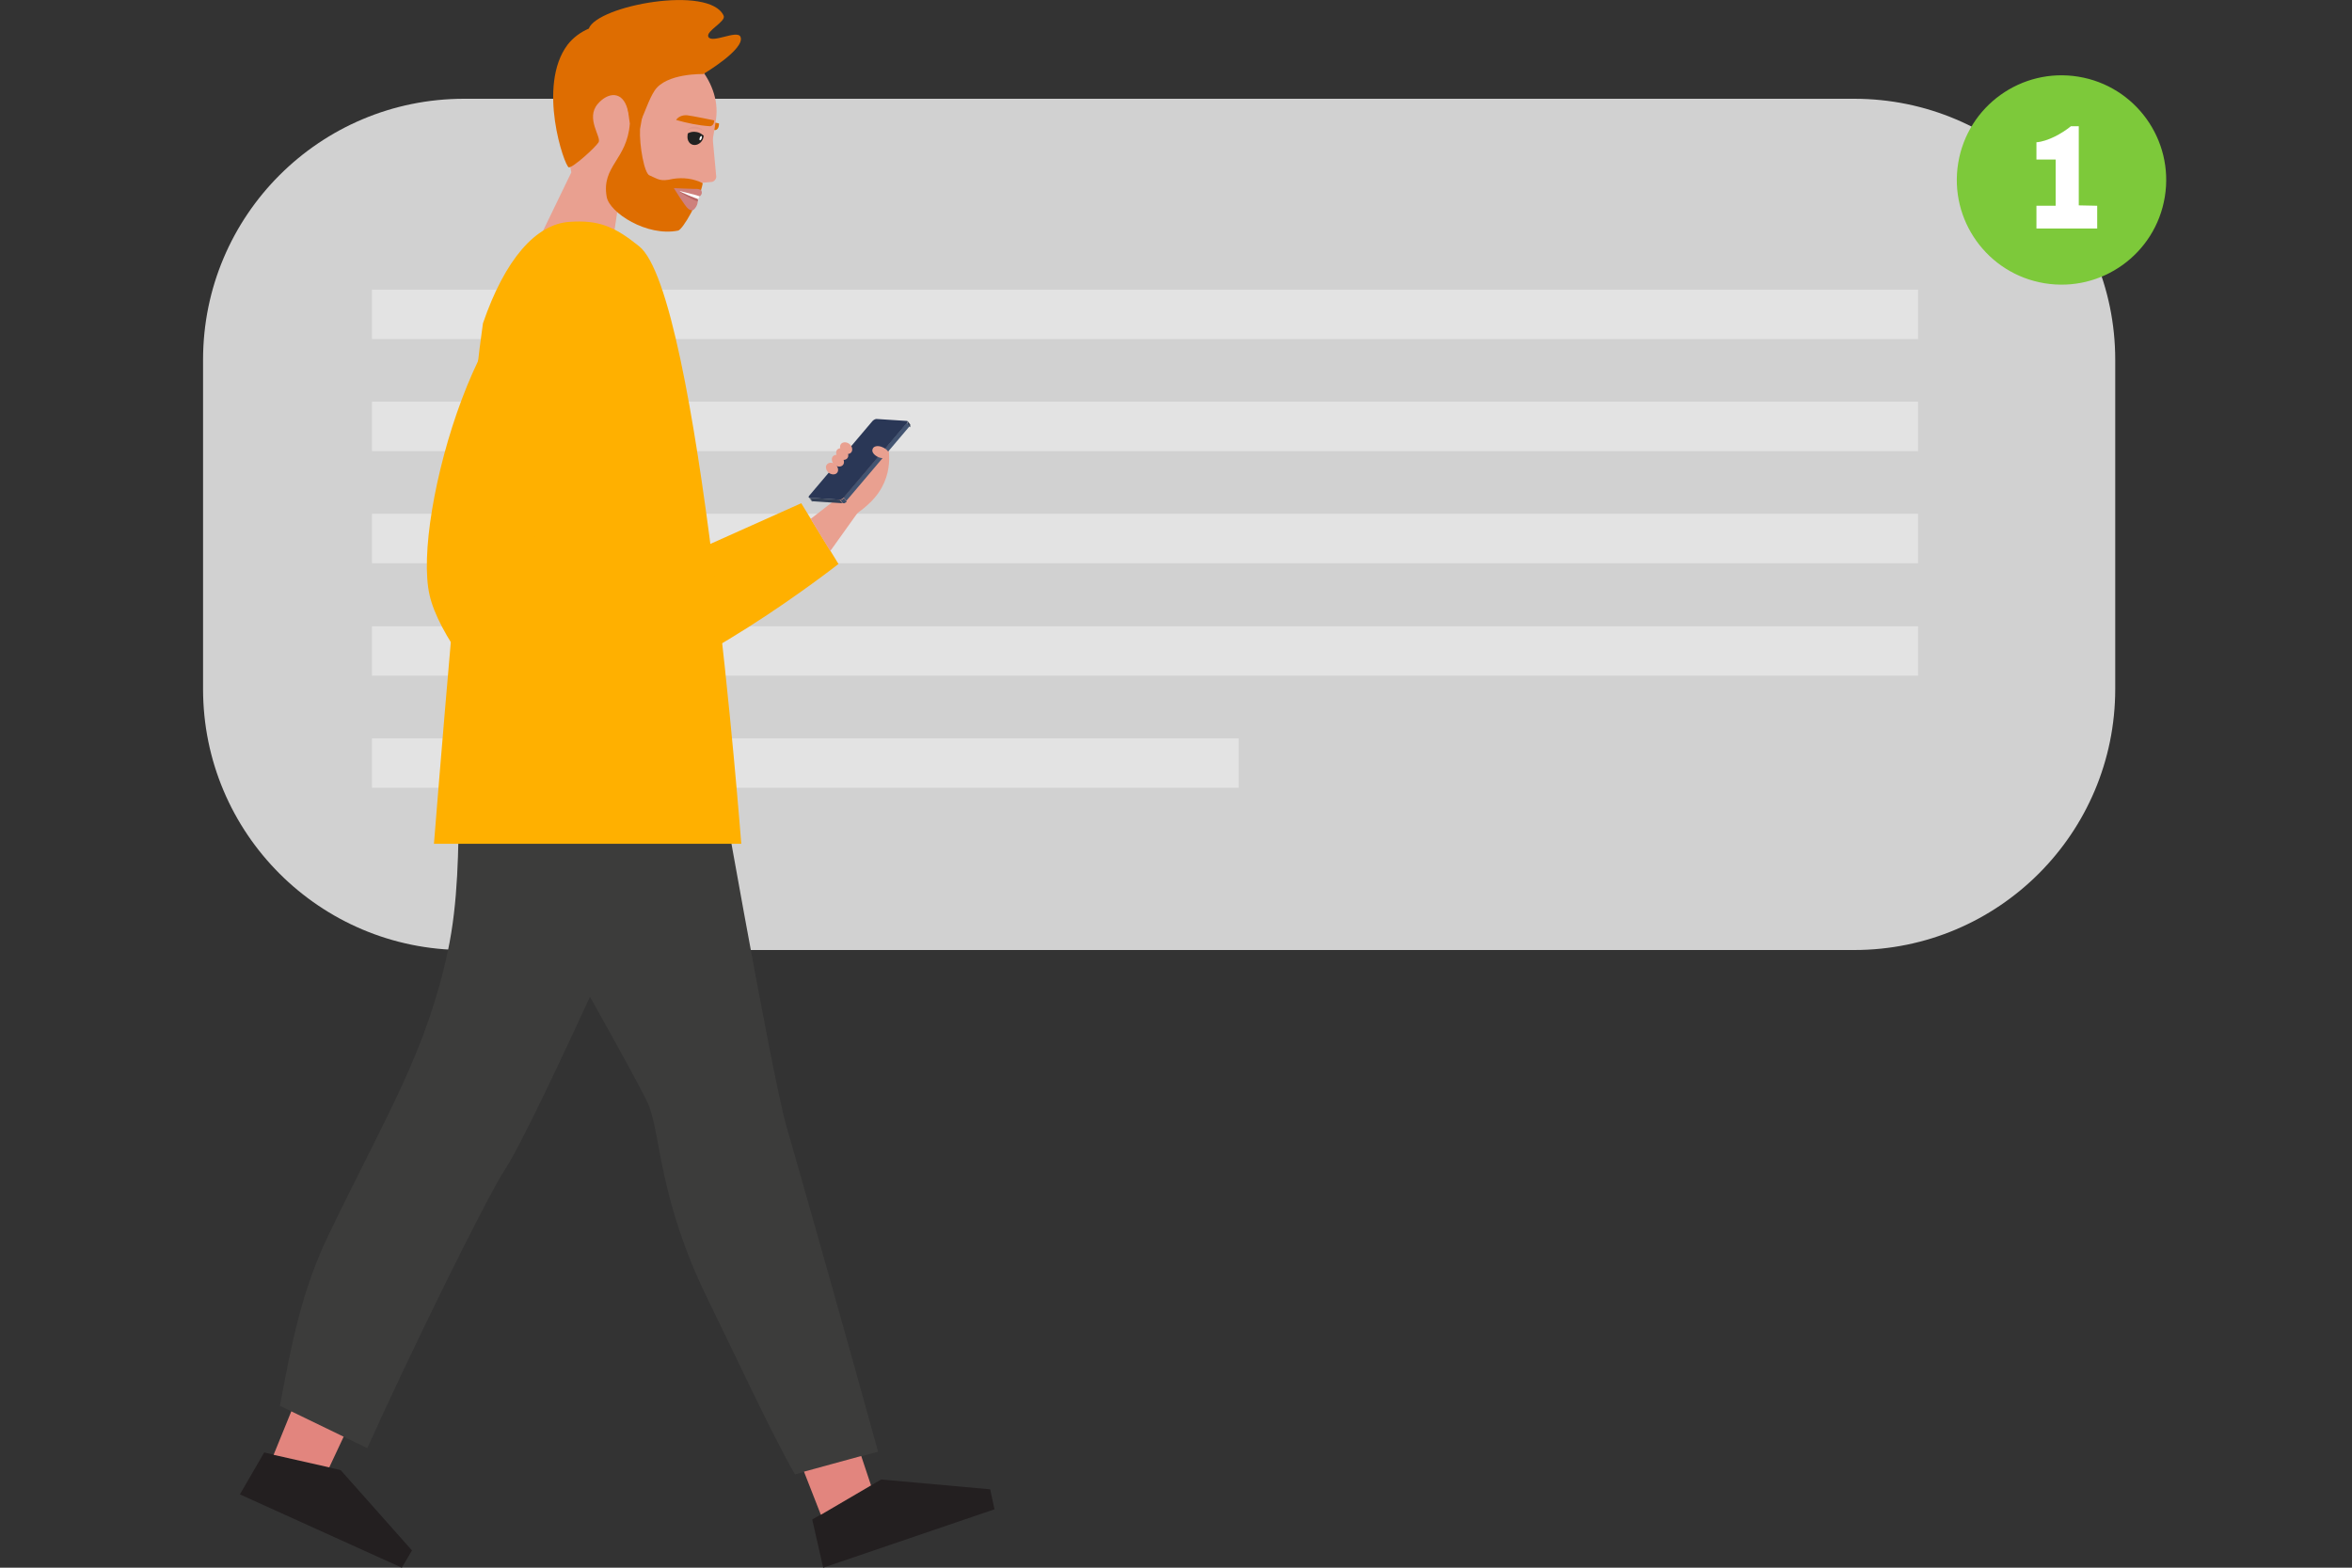
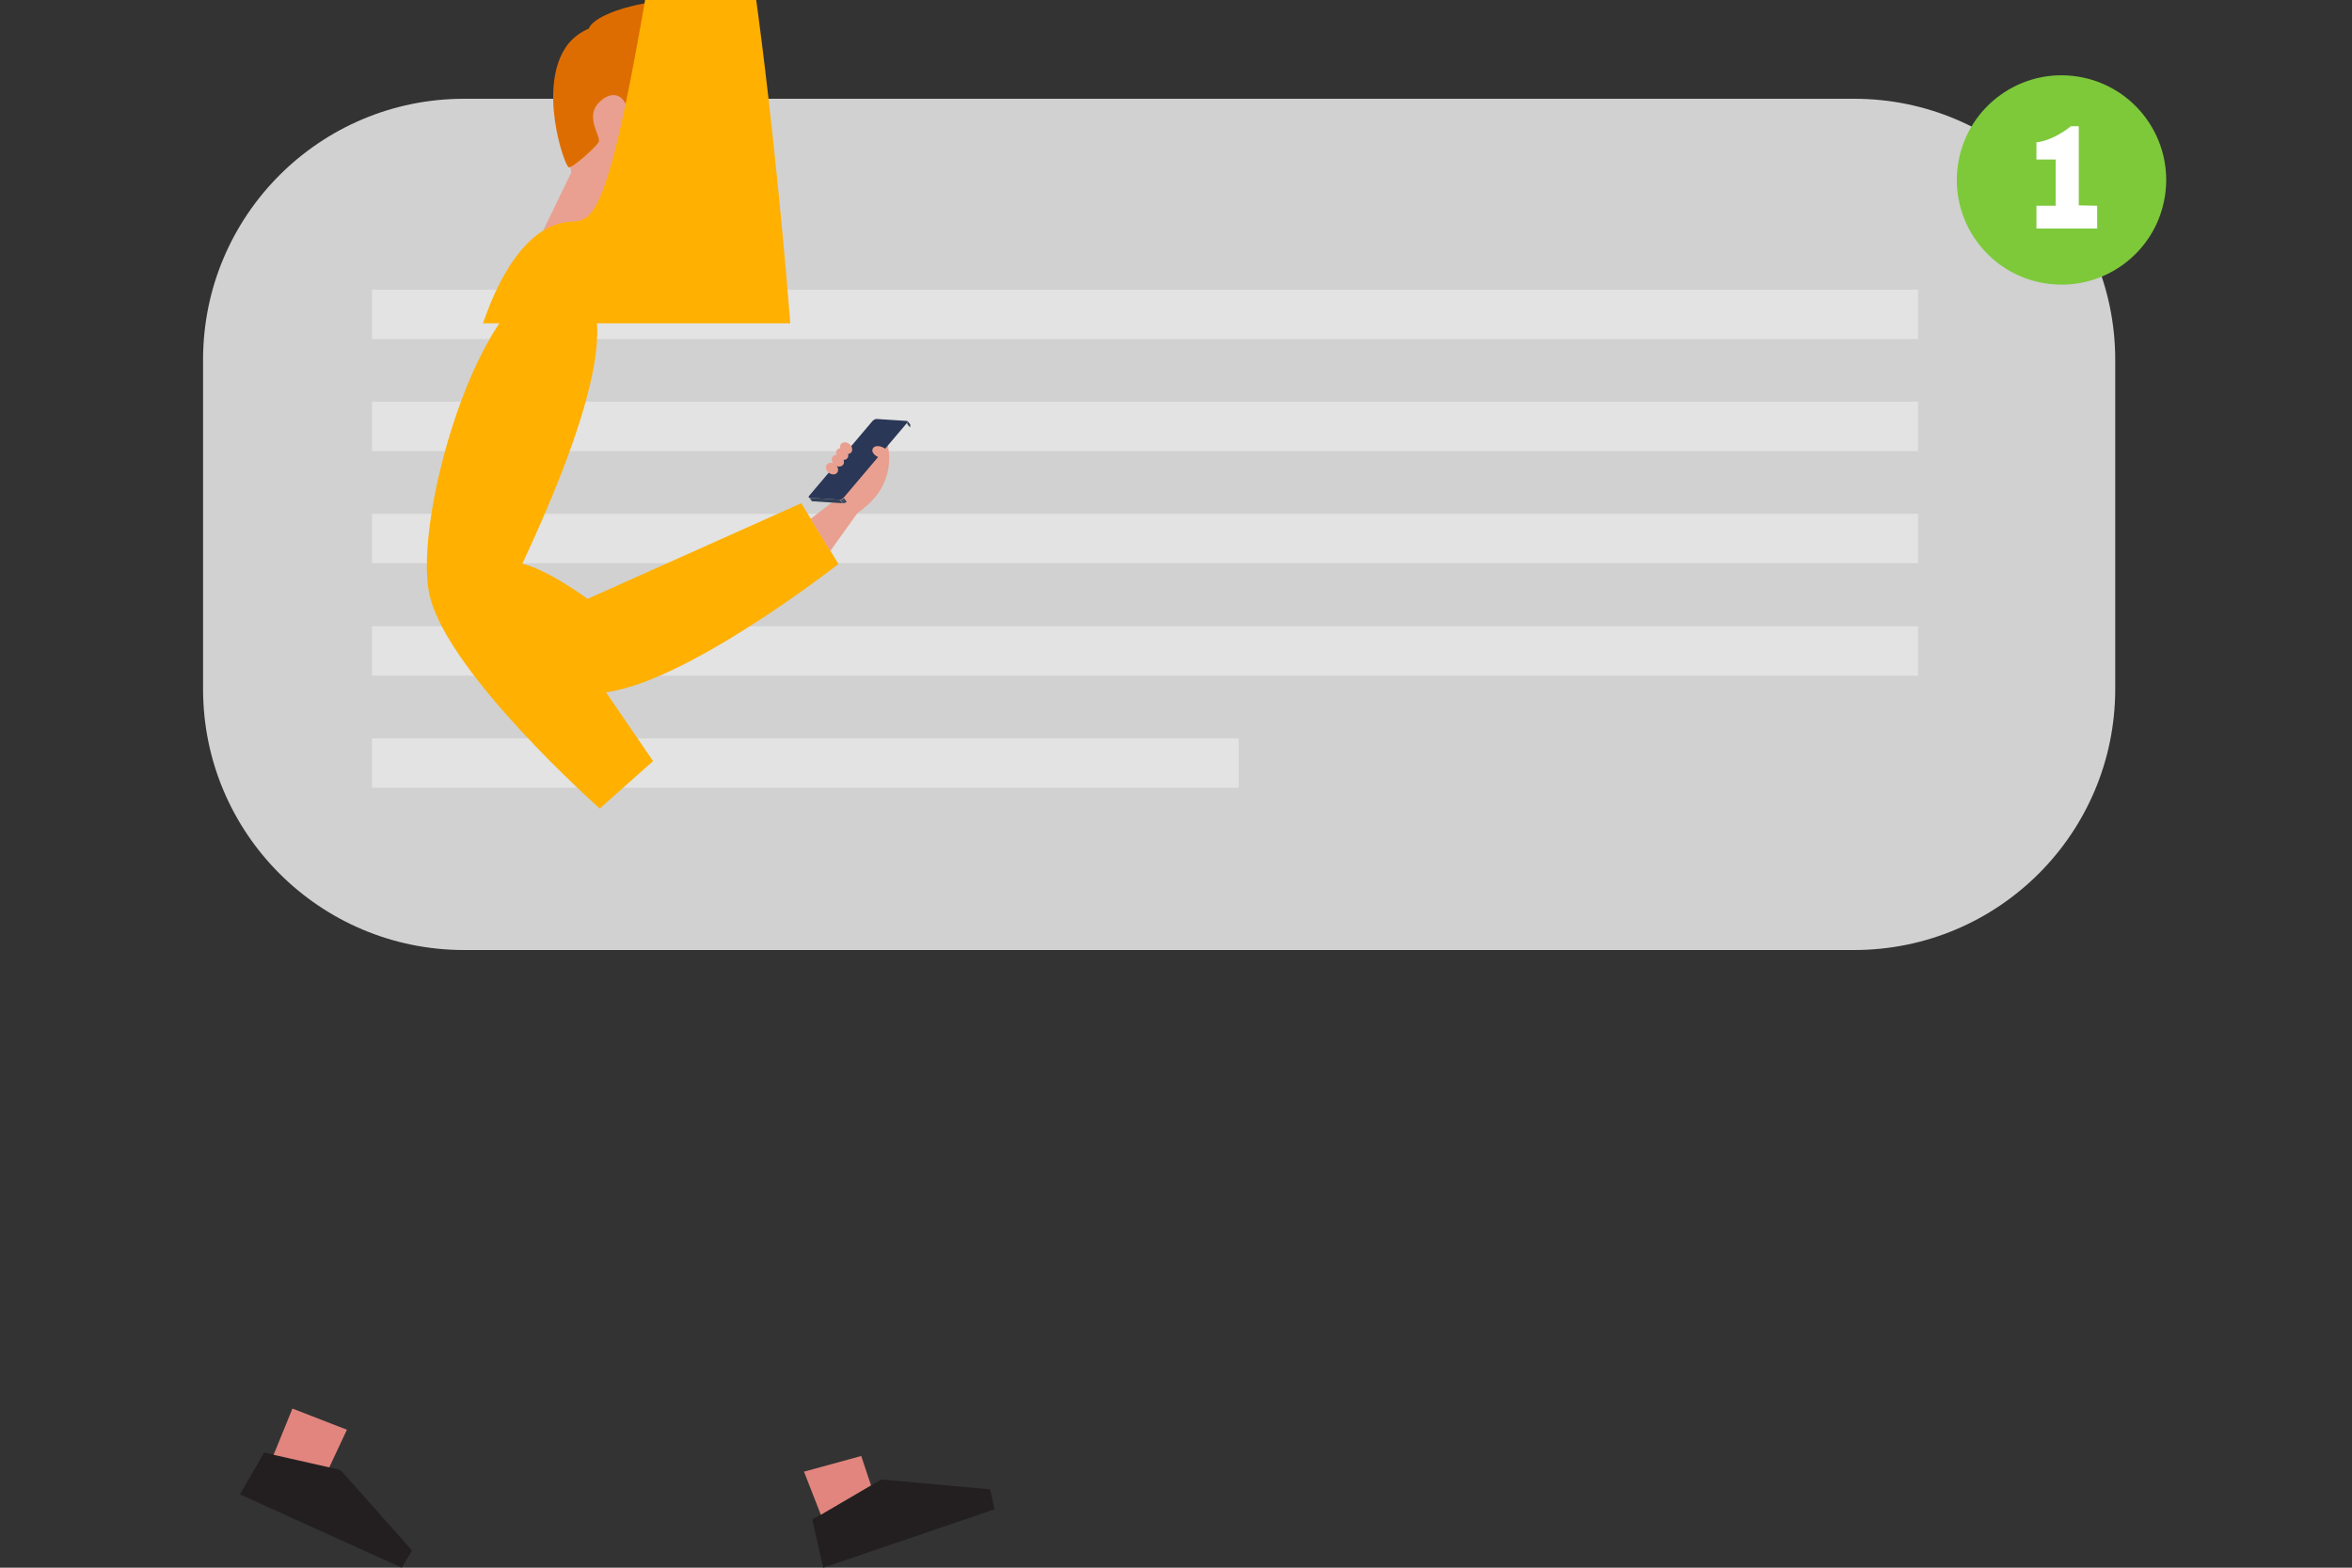
<svg xmlns="http://www.w3.org/2000/svg" version="1.1" id="Layer_1" x="0px" y="0px" viewBox="0 0 600 400" style="enable-background:new 0 0 600 400;" xml:space="preserve">
  <rect x="0" y="0" width="600" height="400" fill="#333333" stroke="none" />
  <style type="text/css">
	.st0{fill:#D1D1D1;}
	.st1{opacity:0.4;}
	.st2{fill:#FFFFFF;}
	.st3{fill:#7DC93A;}
	.st4{fill:#DE6D01;}
	.st5{fill:#E9A090;}
	.st6{fill:#222221;}
	.st7{fill:#E1988B;}
	.st8{fill:#CE807C;}
	.st9{fill:#B76565;}
	.st10{fill:#FFB000;}
	.st11{enable-background:new    ;}
	.st12{fill:#313D52;}
	.st13{fill:#334056;}
	.st14{fill:#435471;}
	.st15{fill:#2A3756;}
	.st16{fill:#3E4E68;}
	.st17{fill:#231F20;}
	.st18{fill:#E2857E;}
	.st19{fill:#3C3C3B;}
</style>
  <g>
    <path class="st0" d="M539.6,175.8c0,36.8-29.8,66.6-66.6,66.6H118.4c-36.8,0-66.6-29.8-66.6-66.6v-84c0-36.8,29.8-66.6,66.6-66.6   H473c36.8,0,66.6,29.8,66.6,66.6V175.8z" />
    <g class="st1">
      <rect x="94.9" y="73.9" class="st2" width="394.4" height="12.6" />
      <rect x="94.9" y="102.5" class="st2" width="394.4" height="12.6" />
      <rect x="94.9" y="131.1" class="st2" width="394.4" height="12.6" />
      <rect x="94.9" y="159.8" class="st2" width="394.4" height="12.6" />
      <rect x="94.9" y="188.4" class="st2" width="221.1" height="12.6" />
    </g>
    <g>
      <ellipse transform="matrix(0.162 -0.987 0.987 0.162 395.281 557.631)" class="st3" cx="526" cy="46" rx="26.7" ry="26.7" />
      <g>
        <path class="st2" d="M535,52.5v5.8h-15.5v-5.8h4.9V40.7h-4.9v-4.4c2.8-0.2,6.5-2.2,8.8-4.1h2v20.2L535,52.5L535,52.5z" />
      </g>
    </g>
  </g>
  <g id="Group_3057_00000106147625221159439450000014797693160910589868_" transform="translate(1122.413 385.596)">
    <path id="Path_6041_00000101810942421600921840000008831762756121423755_" class="st4" d="M-939-354.1c0,0-5.8-1.3-7-1.4   s-2.4,0.4-2.8,1.4c2.8,0.9,5.8,1.4,8.8,1.7C-938.9-352.5-939-354.1-939-354.1z" />
  </g>
  <path id="Path_6042_00000057842468418902283310000005836378944075746223_" class="st5" d="M181.7,34.2l1,10.7c0.1,0.7-0.4,1.3-1,1.5  l-3.1,0.3L181.7,34.2z" />
  <g id="Group_3066_00000160906444426220978830000003846953676764361641_" transform="translate(1123.046 372.573)">
    <g id="_03_Sitting_00000007402751164745706610000004864553477829951152_">
      <g id="Group_3065_00000023274853540635054790000006016763624625595789_">
        <path id="Path_6064_00000049191056090053591330000012784334778363997321_" class="st5" d="M-957.5-362.8     c8.8,0.7,18.6,10.5,17.1,20.7c-1.4,10.1-5.4,27.3-12.2,27.4c-3,0-12.9-4.4-12.9-4.4l-1.8,12.1l-18.8-3.4l8.8-18.2     C-977.2-328.7-986.6-365.3-957.5-362.8z" />
      </g>
    </g>
  </g>
  <path id="Path_6091_00000072256420665733457580000007280272542699713419_" class="st4" d="M144.8,11.4c1.4-1.8,3.3-3.2,5.4-4.1  C152.4,1.4,181-3.9,184.6,4c0.7,1.5-4.6,3.9-3.9,5.4c0.9,1.8,7.4-1.9,8.2,0c1.3,3.1-9.5,9.5-9.5,9.5s-9.4-0.3-12.4,4.2  s-4.3,14.6-6.9,4.8c-1.3-4.8-5-4.4-7.6-1.4c-3.2,3.7,1,8.5,0.2,9.8s-6.5,6.5-7.6,6.4C144,42.4,136.9,21.9,144.8,11.4z" />
  <g id="Group_3073_00000183214590845132633010000008206084670554896310_" transform="translate(1123.871 384.139)">
    <path id="Path_6092_00000031900878696465810040000001679803478593335742_" class="st4" d="M-952.2-338.5c-3.4,0.8-3.8,0-6-0.9   c-1.3-0.5-2.6-7.6-2.4-11.8c0-0.2,0.8-4.3,0.8-4.4l-4.2-2.7l0.8,5.7c-0.7,9.3-7.3,10.8-5.9,18.7c0.7,4,10.2,10.2,18.2,8.6   c1.2-0.2,5.6-7.9,6.3-12.1C-947-338.6-949.6-338.9-952.2-338.5z" />
  </g>
  <g id="eyebrows-2_00000041277389359909264830000000433349140691403954_" transform="translate(7.678 8.212)">
    <g id="Group_3013_00000025440870899372499830000013749503774397238689_">
      <path id="Path_5967_00000014620947056738854120000016754870287874653626_" class="st4" d="M174.5,22.5c0,0-5.8-1.2-6.9-1.3    c-1.2-0.1-2.3,0.4-2.8,1.2c2.8,0.8,5.7,1.4,8.7,1.6C174.6,23.8,174.5,22.5,174.5,22.5z" />
    </g>
  </g>
  <g>
    <path class="st6" d="M177.2,37c1.1,0,2.2-1,2.3-2.3v-0.1c-0.5-0.4-1.1-0.8-1.7-0.9c-1-0.2-1.7,0-2.3,0.3c-0.1,0.2-0.1,0.4-0.1,0.5   C175.2,35.9,176,37,177.2,37z" />
    <path class="st2" d="M178.5,35.2c-0.1,0.3-0.1,0.6,0.1,0.6c0.1,0,0.3-0.2,0.4-0.5c0.1-0.3,0.1-0.6-0.1-0.6   C178.8,34.7,178.6,34.9,178.5,35.2z" />
    <path class="st7" d="M179.6,33.4c0,0-2.1-2.3-4.4-0.2C177,32.2,179.6,33.4,179.6,33.4z" />
  </g>
  <g>
    <path class="st8" d="M178.9,48.6c0,0-0.3-0.5-1.7-0.4c-0.9,0-5.3-0.2-5.3-0.2s2.9,4.7,3.6,5.2c0.2,0.2,0.6,0.4,1,0.5   c0.3,0.1,1.5-1,1.5-2.4c0-0.7,0-0.8,0.5-1.2C179.4,49.4,178.9,48.6,178.9,48.6z" />
    <path class="st9" d="M178,50.9v0.5c-1.1-0.3-4.1-2-4.8-2.6l4.1,1.3L178,50.9z" />
    <path class="st2" d="M178.5,50.1l-0.4,0.7c-0.9-0.3-4.2-1.6-4.8-2.1l4.3,1.1L178.5,50.1z" />
  </g>
  <g id="hand_1_">
    <path class="st10" d="M149.9,152.8l54.5-24.4l9.5,15.5c0,0-40.7,31.9-61.2,32.9C132.2,177.9,106.4,121.9,149.9,152.8z" />
    <g>
      <path class="st5" d="M226.4,113.4c0,0,2.5,8.2-4.5,14.9c-4.6,4.4-7.8,4.7-7.8,4.7l-1.4-8.6L226.4,113.4z" />
      <polygon class="st5" points="217,128.7 213.9,126.9 206.8,132.4 211.8,140.6 219.6,129.7   " />
      <g class="st11">
        <path class="st12" d="M231.5,107.6C231.5,107.6,231.5,107.5,231.5,107.6C231.5,107.5,231.5,107.5,231.5,107.6c0-0.1,0-0.1,0-0.2     l0.7,0.9c0,0,0,0,0,0.1c0,0,0,0,0,0.1c0,0,0,0,0,0.1c0,0,0,0,0,0.1c0,0,0,0,0,0.1c0,0,0,0,0,0.1c0,0,0,0.1-0.1,0.1l0,0l-0.7-0.9     l0,0c0,0,0-0.1,0.1-0.1v-0.1C231.4,107.7,231.4,107.7,231.5,107.6L231.5,107.6z" />
        <g class="st11">
          <path class="st12" d="M206.4,127l0.7,0.9c0,0,0.1,0.1,0.2,0.1l-0.7-0.9C206.5,127,206.4,127,206.4,127L206.4,127z" />
        </g>
        <polygon class="st13" points="206.6,127 207.2,127.9 214.9,128.4 214.2,127.5    " />
-         <polygon class="st14" points="215.2,126.9 215.9,127.8 232,108.8 231.3,107.9    " />
        <path class="st15" d="M223.6,106.9c-0.3,0-0.7,0.2-1,0.5l-16.1,19c-0.3,0.3-0.3,0.6,0,0.6l7.7,0.5c0.3,0,0.7-0.2,1-0.5l16.1-19     c0.3-0.3,0.3-0.6,0-0.6L223.6,106.9z" />
        <path class="st16" d="M214.3,127.5L214.3,127.5c0.1,0,0.2,0,0.2,0h0.1h0.1h0.1c0,0,0.1,0,0.1-0.1c0.1-0.1,0.3-0.2,0.4-0.3     l0.7,0.9c-0.1,0.1-0.2,0.2-0.4,0.3c0,0-0.1,0-0.1,0.1h-0.1h-0.1h-0.1h-0.1H215l0,0L214.3,127.5     C214.2,127.5,214.3,127.5,214.3,127.5z" />
      </g>
      <path class="st5" d="M210.7,119.2c0,0.8,0.6,1.6,1.5,1.8c0.9,0.2,1.6-0.3,1.6-1.1c0-0.8-0.6-1.6-1.5-1.8    C211.4,117.9,210.7,118.5,210.7,119.2z" />
      <path class="st5" d="M212.2,117.2c0,0.8,0.6,1.6,1.5,1.8c0.9,0.2,1.6-0.3,1.6-1.1c0-0.8-0.6-1.6-1.5-1.8    C212.9,115.9,212.2,116.4,212.2,117.2z" />
      <path class="st5" d="M213.3,115.5c0,0.8,0.6,1.6,1.5,1.8c0.9,0.2,1.6-0.3,1.6-1.1c0-0.8-0.6-1.6-1.5-1.8    C214,114.2,213.3,114.7,213.3,115.5z" />
      <path class="st5" d="M214.3,114c0,0.8,0.6,1.6,1.5,1.8c0.9,0.2,1.6-0.3,1.6-1.1c0-0.8-0.6-1.6-1.5-1.8    C215,112.7,214.3,113.2,214.3,114z" />
      <path class="st5" d="M222.6,114.6c-0.3,0.7,0.4,1.6,1.6,2.1c1.1,0.4,2.3,0.2,2.5-0.5c0.3-0.7-0.4-1.6-1.6-2.1    C224,113.6,222.8,113.8,222.6,114.6z" />
    </g>
  </g>
  <g id="leg_25_">
    <g>
      <polygon class="st17" points="102.5,400 61.2,381.3 67.4,370.6 86.9,375.1 105.1,395.6   " />
      <polygon class="st18" points="69.8,371.2 84,374.4 88.5,364.8 74.6,359.4   " />
    </g>
-     <path class="st19" d="M171.7,207.5c0,0-35.1,79.1-42.7,90.6c-5.1,7.8-24.7,47.8-35.3,71.4l-22.3-10.8c3-16,5.6-29.6,12.6-44   c14.7-30.4,24.7-46.3,30.2-71.8c5.5-25.5-0.1-54.2,6.9-68C128.1,161.2,171.7,207.5,171.7,207.5z" />
  </g>
  <g id="leg_24_">
-     <path class="st19" d="M113.5,188.9c0,0,48.7,85.3,51.9,92.9c3.2,7.6,2.6,24.2,15.2,49.8c6.3,12.8,16.3,34.4,22.2,44.6l21.2-5.8   c-6.5-23.7-20.6-73.5-23.4-83.1c-3.9-13.6-18.6-98-18.6-98S115.5,167.7,113.5,188.9z" />
    <polygon class="st17" points="253.7,385.1 210,400 207.2,387.7 224.8,377.5 252.6,380  " />
    <polygon class="st18" points="209.4,386.5 222.2,379 219.7,371.5 205.1,375.5  " />
  </g>
-   <path class="st10" d="M145.4,56.6c-8.7,0.5-16.6,9.6-22.2,25.9c-4.3,29.5-12.5,132.8-12.5,132.8h78.4c0,0-10.7-140.5-26.1-152.5  C156.8,57.8,152.7,56.1,145.4,56.6z" />
+   <path class="st10" d="M145.4,56.6c-8.7,0.5-16.6,9.6-22.2,25.9h78.4c0,0-10.7-140.5-26.1-152.5  C156.8,57.8,152.7,56.1,145.4,56.6z" />
  <g id="hand_16_">
    <path class="st10" d="M145.3,71.6c11.4,3.3,10.2,24.8-12.5,73.2l33.8,49.4L153,206.3c0,0-38.8-34.4-43.4-54.4   C104.9,131.8,124.2,65.6,145.3,71.6z" />
  </g>
</svg>